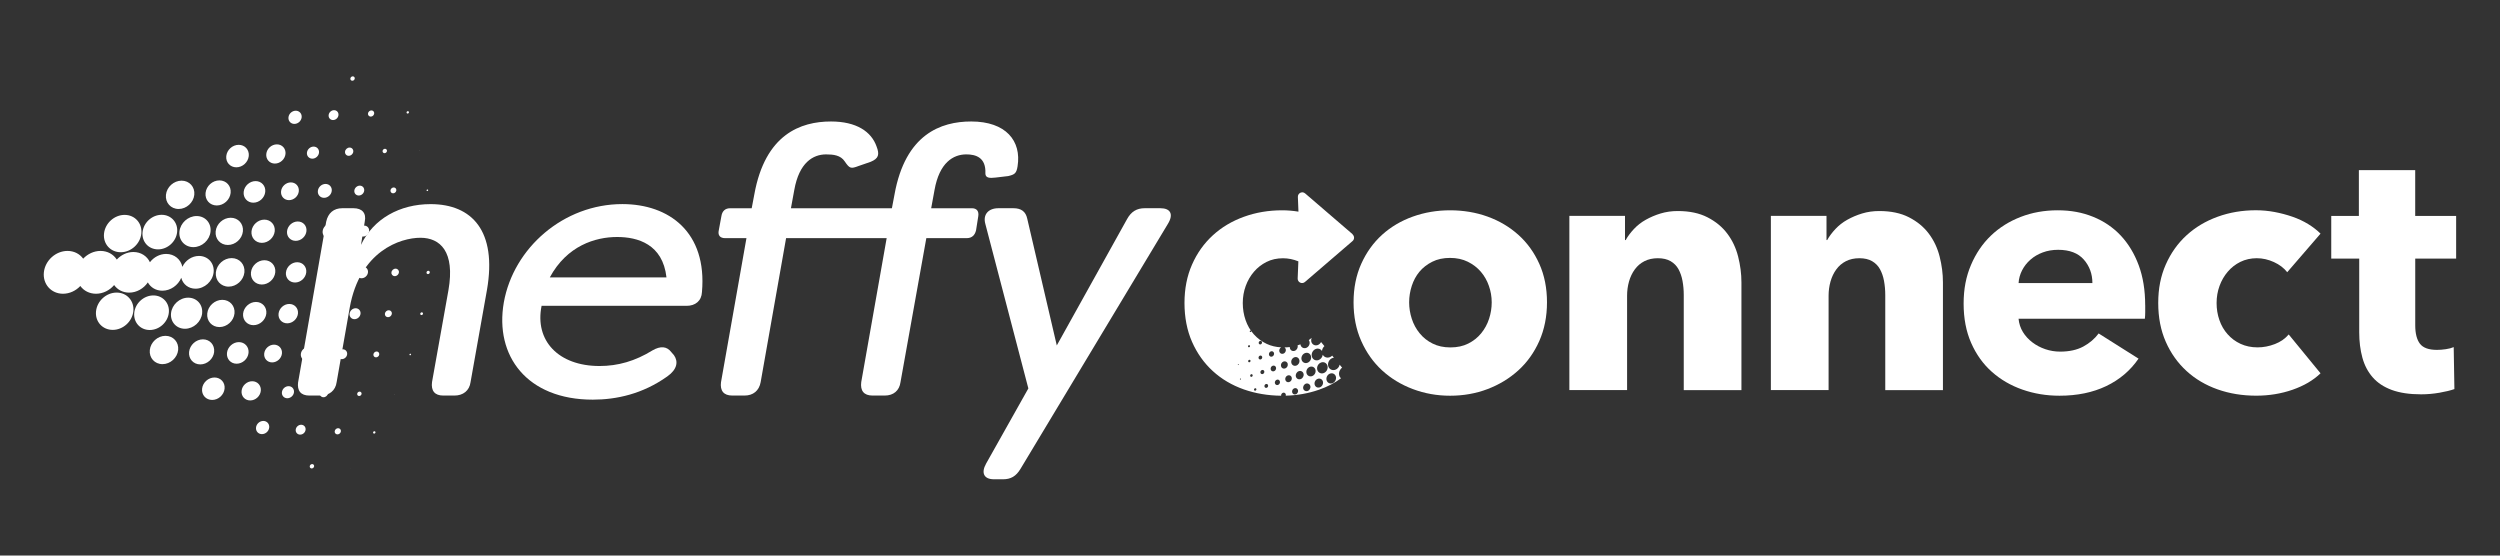
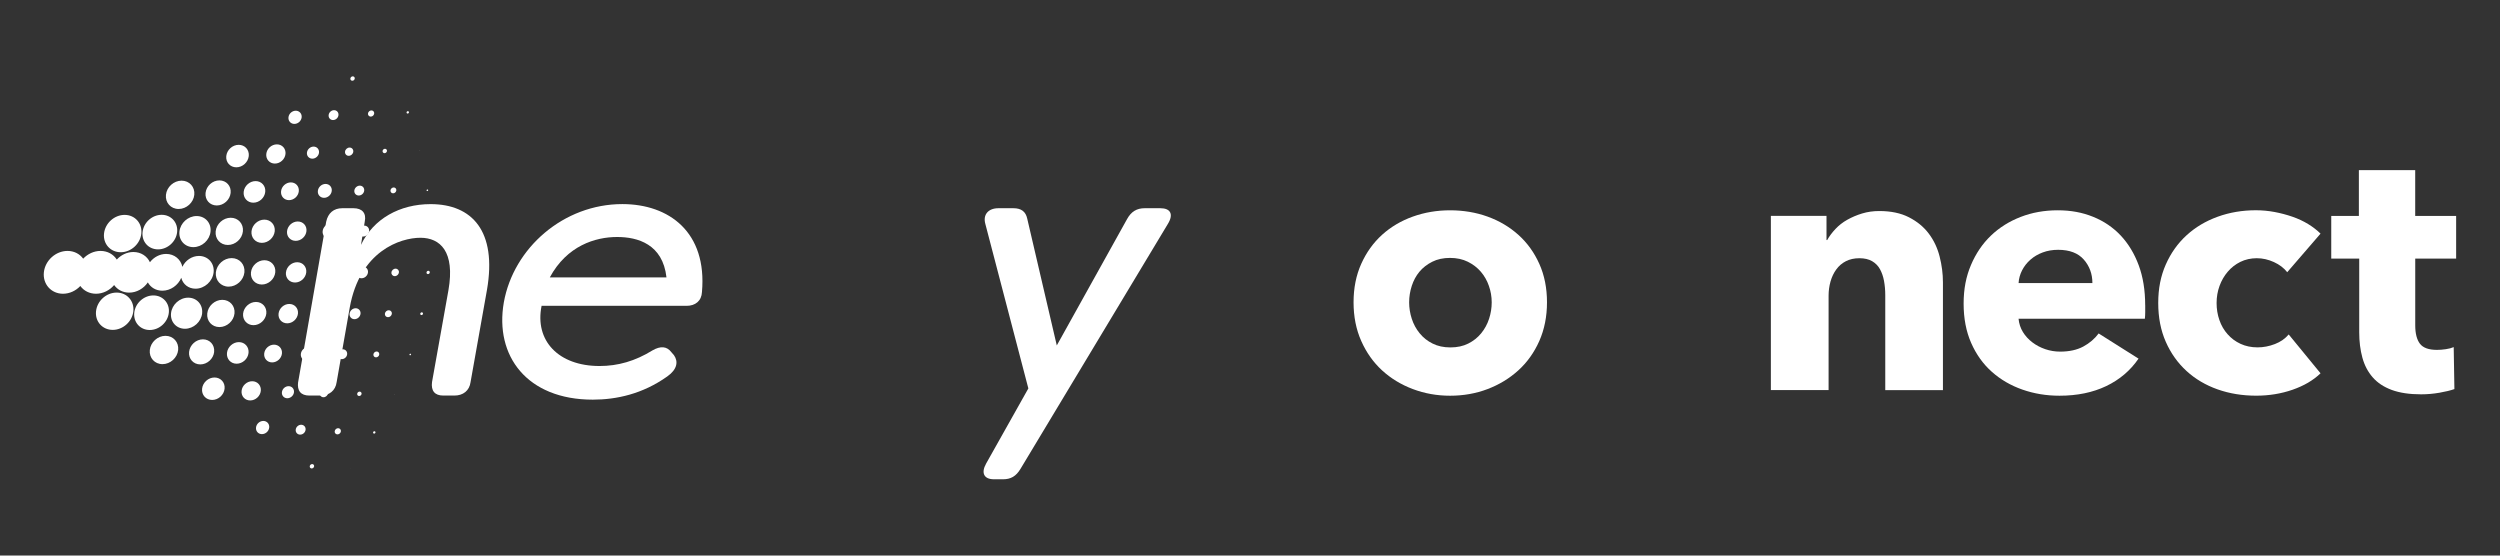
<svg xmlns="http://www.w3.org/2000/svg" id="Layer_2" viewBox="0 0 648 144">
  <rect x="0" y="0" width="648" height="144" fill="#333333" stroke="none" />
  <defs>
    <style>.cls-1{fill:#fff;}</style>
  </defs>
  <path class="cls-1" d="M29.59,73.89c.84,1.19,2.23,1.96,3.89,1.96,1.95,0,3.77-1.07,4.84-2.65,.72,1.3,2.09,2.15,3.76,2.15,2.14,0,4.1-1.41,4.9-3.35,.41,1.65,1.85,2.83,3.7,2.83,2.34,0,4.44-1.9,4.69-4.25,.25-2.34-1.45-4.24-3.8-4.24-1.85,0-3.54,1.18-4.3,2.83-.4-1.94-2.06-3.35-4.2-3.35-1.66,0-3.22,.85-4.21,2.15-.74-1.58-2.33-2.65-4.29-2.65-1.65,0-3.21,.77-4.3,1.96-.87-1.36-2.39-2.24-4.22-2.24-1.72,0-3.34,.79-4.49,2.01-.89-1.23-2.34-2.01-4.06-2.01-3.06,0-5.81,2.48-6.13,5.55-.32,3.06,1.9,5.55,4.96,5.55,1.72,0,3.34-.78,4.49-2.01,.89,1.23,2.34,2.01,4.06,2.01,1.82,0,3.54-.88,4.69-2.24m1.72-8.52c2.67,0,5.06-2.16,5.34-4.84,.28-2.67-1.66-4.84-4.33-4.84s-5.06,2.17-5.34,4.84c-.28,2.67,1.66,4.84,4.33,4.84m9.67-.74c2.47,0,4.69-2,4.95-4.48,.26-2.48-1.54-4.48-4.01-4.48s-4.69,2-4.95,4.48c-.26,2.47,1.53,4.48,4.01,4.48m5.34-10.47c2.03,0,3.85-1.65,4.06-3.67,.21-2.03-1.26-3.67-3.29-3.67s-3.85,1.64-4.06,3.67c-.21,2.03,1.26,3.67,3.29,3.67m.21,5.86c-.23,2.23,1.38,4.03,3.61,4.03s4.22-1.8,4.45-4.03c.23-2.23-1.38-4.03-3.61-4.03s-4.22,1.8-4.45,4.03m16.84,10.57c.21-2.04-1.27-3.7-3.31-3.7s-3.87,1.66-4.09,3.7c-.21,2.04,1.27,3.7,3.31,3.7s3.87-1.65,4.09-3.7m-7.16-17.34c1.79,0,3.4-1.45,3.59-3.25,.19-1.79-1.11-3.25-2.91-3.25s-3.4,1.45-3.59,3.25c-.19,1.8,1.11,3.25,2.91,3.25m6.77,6.71c.2-1.95-1.21-3.53-3.16-3.53s-3.7,1.58-3.9,3.53c-.2,1.95,1.21,3.53,3.16,3.53s3.7-1.58,3.9-3.53m8.39,10.63c.18-1.74-1.08-3.15-2.82-3.15s-3.3,1.41-3.48,3.15c-.18,1.74,1.08,3.15,2.82,3.15s3.3-1.41,3.48-3.15m-10.09-27.23c1.61,0,3.05-1.31,3.22-2.92,.17-1.61-1-2.91-2.61-2.91s-3.05,1.31-3.22,2.91c-.17,1.61,1,2.92,2.61,2.92m4.4,9.17c1.55,0,2.93-1.25,3.09-2.8,.16-1.54-.96-2.8-2.5-2.8s-2.93,1.25-3.09,2.8c-.16,1.54,.96,2.8,2.5,2.8m2.22,10.41c1.66,0,3.15-1.35,3.33-3.01,.17-1.66-1.03-3.01-2.69-3.01s-3.15,1.35-3.33,3.01c-.17,1.66,1.03,3.01,2.69,3.01m6.23,7.65c-.15,1.45,.9,2.63,2.36,2.63s2.75-1.18,2.91-2.63c.15-1.45-.9-2.63-2.35-2.63s-2.76,1.18-2.91,2.63m-2.87-28.2c1.37,0,2.61-1.11,2.75-2.49,.14-1.37-.85-2.49-2.23-2.49s-2.61,1.11-2.75,2.49c-.14,1.37,.85,2.49,2.23,2.49m1.6,7.18c-.13,1.27,.79,2.3,2.06,2.3s2.41-1.03,2.54-2.3c.13-1.27-.79-2.3-2.06-2.3s-2.41,1.03-2.54,2.3m4.33,7.83c-1.39,0-2.63,1.12-2.78,2.51-.15,1.39,.86,2.51,2.25,2.51s2.63-1.12,2.78-2.51c.15-1.39-.86-2.51-2.25-2.51m6.04,13.2c-.12,1.15,.71,2.09,1.87,2.09s2.19-.93,2.31-2.09c.12-1.15-.72-2.09-1.87-2.09s-2.18,.93-2.3,2.09m-6.93-38.49c.94,0,1.79-.76,1.89-1.71,.1-.94-.59-1.71-1.53-1.71s-1.79,.76-1.89,1.71c-.1,.94,.59,1.71,1.53,1.71m4.99,5.88c-.86,0-1.64,.7-1.73,1.57-.09,.86,.54,1.56,1.4,1.56s1.64-.7,1.73-1.56c.09-.87-.54-1.57-1.4-1.57m2.71,13.28c.99,0,1.89-.81,1.99-1.8,.11-1-.62-1.8-1.61-1.8s-1.89,.8-1.99,1.8c-.11,1,.62,1.8,1.61,1.8m-.37,8.63c-.11,1.09,.67,1.97,1.76,1.97s2.06-.88,2.17-1.97c.11-1.09-.67-1.97-1.76-1.97s-2.06,.88-2.17,1.97m10.39,9.18c-.84,0-1.59,.68-1.68,1.52s.52,1.52,1.36,1.52,1.59-.68,1.68-1.52c.09-.84-.52-1.52-1.36-1.52m-7.7-37.97c.71,0,1.34-.57,1.41-1.28,.07-.71-.44-1.28-1.14-1.28s-1.34,.57-1.41,1.28c-.07,.71,.44,1.28,1.14,1.28m4.29,7.13c-.59,0-1.12,.48-1.18,1.07-.06,.59,.37,1.07,.96,1.07s1.12-.48,1.18-1.07c.06-.59-.36-1.07-.95-1.07m2.37,12.43c.71,0,1.34-.57,1.41-1.28,.07-.71-.44-1.28-1.14-1.28s-1.34,.57-1.42,1.28c-.07,.71,.44,1.28,1.15,1.28m-.16,9.22c-.08,.79,.49,1.42,1.27,1.42s1.49-.64,1.57-1.42c.08-.78-.49-1.42-1.27-1.42s-1.49,.64-1.57,1.42m9.7,9.74c-.54,0-1.02,.44-1.07,.97-.06,.54,.33,.97,.87,.97s1.02-.44,1.07-.97c.06-.54-.33-.97-.87-.97m-11.21-48.71c.32,0,.6-.25,.63-.57,.03-.31-.19-.57-.51-.57s-.59,.26-.63,.57c-.03,.32,.19,.57,.51,.57m4.78,9.3c.45,0,.84-.36,.89-.81,.05-.44-.28-.8-.72-.8s-.84,.36-.89,.8c-.05,.45,.28,.81,.72,.81m3.69,8.34c-.31,0-.6,.25-.63,.57-.03,.31,.2,.57,.51,.57s.6-.26,.63-.57c.03-.31-.19-.57-.51-.57m2.26,10.02c-.42,0-.79,.34-.84,.76-.04,.42,.26,.76,.68,.76s.79-.34,.84-.76c.04-.42-.26-.76-.68-.76m.73,12.21c.5,0,.94-.4,1-.9,.05-.5-.31-.9-.81-.9s-.94,.4-1,.9c-.05,.5,.31,.9,.81,.9m8.24,9.39c-.24,0-.45,.19-.47,.43-.03,.24,.15,.43,.38,.43s.45-.19,.47-.43c.02-.24-.15-.43-.38-.43m-5.36-40.75c.17,0,.32-.14,.34-.31,.02-.17-.11-.31-.28-.31s-.32,.14-.34,.31c-.02,.17,.11,.31,.28,.31m3.13,9.58l.04,.05,.05-.05-.04-.05-.05,.05Zm2.01,10.09c-.12,0-.22,.1-.24,.21-.01,.12,.07,.21,.19,.21s.22-.1,.24-.21c.01-.12-.07-.21-.19-.21m.66,11.15c.2,0,.37-.16,.39-.36,.02-.19-.12-.35-.32-.35s-.37,.16-.39,.35c-.02,.2,.12,.36,.32,.36m-81.23,15.58c-2.67,0-5.06,2.16-5.34,4.84-.28,2.67,1.66,4.83,4.33,4.83s5.06-2.16,5.34-4.83c.28-2.67-1.66-4.84-4.33-4.84m13.53,5.22c.26-2.48-1.54-4.48-4.01-4.48s-4.69,2-4.95,4.48c-.26,2.47,1.53,4.48,4.01,4.48s4.69-2.01,4.95-4.48m-.87,5.99c-2.03,0-3.85,1.65-4.06,3.67-.21,2.03,1.26,3.67,3.29,3.67s3.85-1.65,4.06-3.67c.21-2.03-1.26-3.67-3.29-3.67m9.5-5.86c.23-2.23-1.38-4.03-3.61-4.03s-4.22,1.81-4.45,4.03c-.23,2.23,1.38,4.03,3.61,4.03s4.22-1.8,4.46-4.03m3.1,10.02c.19-1.79-1.11-3.25-2.9-3.25s-3.4,1.46-3.59,3.25c-.19,1.79,1.11,3.25,2.91,3.25s3.4-1.46,3.59-3.25m1.37-6.43c1.95,0,3.7-1.58,3.9-3.53,.2-1.95-1.21-3.53-3.16-3.53s-3.7,1.58-3.9,3.53c-.21,1.95,1.21,3.53,3.16,3.53m-1.28,13.07c-1.61,0-3.05,1.3-3.22,2.91-.17,1.61,1,2.91,2.61,2.91s3.05-1.3,3.22-2.91c.17-1.61-1-2.91-2.61-2.91m6.32-9.17c-1.54,0-2.93,1.25-3.09,2.8-.16,1.54,.96,2.8,2.5,2.8s2.93-1.25,3.09-2.8c.16-1.54-.96-2.8-2.5-2.8m3.78-4.39c1.66,0,3.15-1.35,3.33-3.01,.17-1.66-1.03-3.01-2.69-3.01s-3.15,1.35-3.33,3.01c-.17,1.66,1.03,3.01,2.69,3.01m-.33,14.53c-1.37,0-2.61,1.11-2.75,2.49-.15,1.37,.85,2.49,2.23,2.49s2.61-1.11,2.75-2.49c.14-1.37-.85-2.49-2.23-2.49m5.65-9.48c-1.27,0-2.41,1.03-2.54,2.3-.13,1.27,.79,2.3,2.06,2.3s2.41-1.03,2.54-2.3c.13-1.27-.79-2.3-2.06-2.3m6.21-8.04c.15-1.39-.86-2.51-2.25-2.51s-2.63,1.13-2.78,2.51c-.15,1.39,.86,2.51,2.25,2.51s2.63-1.13,2.78-2.51m-8.98,27.81c-.94,0-1.79,.76-1.89,1.71-.1,.94,.58,1.71,1.53,1.71s1.79-.76,1.89-1.71c.1-.94-.59-1.71-1.53-1.71m6.55-9.01c-.87,0-1.64,.7-1.73,1.57-.09,.86,.54,1.56,1.4,1.56s1.64-.7,1.73-1.56c.09-.87-.54-1.57-1.4-1.57m5.17-10.15c-1,0-1.89,.81-1.99,1.8-.1,1,.62,1.8,1.61,1.8s1.88-.81,1.99-1.8c.1-.99-.62-1.8-1.61-1.8m5.38-8.64c.11-1.09-.67-1.97-1.76-1.97s-2.06,.88-2.17,1.97c-.11,1.09,.67,1.97,1.76,1.97s2.06-.88,2.17-1.97m-7.29,28.79c-.71,0-1.34,.57-1.41,1.28-.07,.71,.44,1.28,1.15,1.28s1.34-.57,1.41-1.28c.07-.71-.44-1.28-1.15-1.28m6.01-9.26c-.59,0-1.12,.48-1.18,1.07-.06,.59,.37,1.06,.96,1.06s1.12-.48,1.18-1.06c.06-.59-.37-1.07-.95-1.07m5.9-9.02c.07-.71-.44-1.28-1.14-1.28s-1.34,.57-1.42,1.28c-.07,.71,.44,1.28,1.15,1.28s1.34-.57,1.41-1.28m2.2-11.92c-.79,0-1.49,.64-1.57,1.42-.08,.79,.49,1.42,1.27,1.42s1.49-.64,1.57-1.42c.08-.78-.49-1.42-1.27-1.42m-11.27,40.39c-.31,0-.6,.26-.63,.57-.03,.31,.2,.57,.51,.57s.6-.26,.63-.57c.03-.31-.19-.57-.51-.57m6.73-9.3c-.44,0-.84,.36-.89,.81-.05,.45,.28,.8,.72,.8s.84-.36,.89-.8c.05-.44-.28-.81-.72-.81m5.57-9.48c-.31,0-.6,.25-.63,.57-.03,.32,.2,.57,.51,.57s.6-.25,.63-.57c.03-.31-.2-.57-.51-.57m4.41-10.4c-.42,0-.79,.34-.84,.76-.04,.42,.26,.76,.68,.76s.8-.34,.84-.76c.04-.42-.26-.76-.68-.76m3.14-10.69c-.5,0-.94,.4-1,.9-.05,.5,.31,.9,.81,.9s.94-.4,1-.9c.05-.5-.31-.9-.81-.9m-10.04,41.02l.02,.02,.03-.02-.02-.02-.03,.02Zm6.32-9.66c-.17,0-.32,.14-.34,.31-.02,.17,.11,.31,.28,.31s.32-.14,.34-.31c.02-.17-.11-.31-.28-.31m5.14-9.58l.04,.05,.05-.05-.04-.05-.05,.05Zm4.18-10.52c-.12,0-.22,.1-.24,.21-.01,.12,.07,.21,.19,.21s.22-.09,.24-.21c.01-.12-.07-.21-.19-.21m2.96-10.72c-.2,0-.37,.16-.39,.36-.02,.2,.12,.35,.32,.35s.37-.16,.39-.35c.02-.2-.12-.36-.32-.36" />
  <path class="cls-1" d="M77.28,99.04l7.27-41.58c.48-2.23,1.94-3.49,4.17-3.49h2.91c2.23,0,3.39,1.26,2.91,3.49l-.97,6.01c3.2-6.78,10.08-10.56,18.03-10.56,10.76,0,17.25,6.98,14.63,22.19l-4.26,23.94c-.29,2.23-1.94,3.49-4.17,3.49h-2.91c-2.23,0-3.2-1.26-2.91-3.49l4.26-23.84c1.74-9.98-2.13-13.57-7.27-13.57s-15.7,3.39-18.32,18.12l-3.39,19.29c-.29,2.23-1.94,3.49-4.17,3.49h-2.91c-2.23,0-3.2-1.26-2.91-3.49" />
  <path class="cls-1" d="M130.59,78.39c2.52-14.15,15.51-25.49,30.72-25.49,12.11,0,22,7.27,20.64,22.78-.1,2.33-1.74,3.59-3.97,3.59h-37.6c-1.84,9.01,4.36,15.6,15.02,15.6,4.75,0,9.21-1.26,13.76-4.07,2.04-1.16,3.68-1.07,4.85,.48l.68,.78c1.16,1.65,.87,3.68-1.74,5.52-6.4,4.55-13.18,6.01-19.29,6.01-17.06,0-25.49-11.34-23.07-25.2m42.16-6.49c-.97-8.63-7.46-10.47-12.79-10.47-5.62,0-12.99,2.23-17.45,10.47h30.24Z" />
-   <path class="cls-1" d="M186.89,99.04l6.59-37.31h-5.52c-1.36,0-1.94-.78-1.65-2.04l.68-3.68c.19-1.26,.97-2.03,2.23-2.03h5.62l.68-3.59c2.81-15.6,12.02-18.9,19.87-18.9,6.59,0,10.47,2.62,11.82,6.49,.78,2.04,.58,3.1-1.55,3.97l-3.1,1.07c-2.04,.78-2.33,.68-3.59-1.16-1.07-1.65-3-1.84-4.85-1.84-3.39,0-6.98,2.13-8.24,9.21l-.87,4.75h26.17l.68-3.59c2.81-15.6,12.02-18.9,19.87-18.9,9.01,0,13.08,5.04,12.02,11.63-.29,1.84-.78,2.13-2.42,2.52l-3.3,.39c-1.55,.19-2.62,.1-2.62-1.07,.19-4.17-2.52-4.94-4.94-4.94-3.39,0-6.98,2.13-8.24,9.21l-.87,4.75h10.56c1.26,0,1.84,.78,1.65,2.03l-.58,3.68c-.29,1.26-1.07,2.04-2.42,2.04h-10.47l-6.69,37.31c-.29,2.23-1.84,3.49-4.07,3.49h-3.2c-2.23,0-3.2-1.26-2.91-3.49l6.59-37.31h-26.07l-6.59,37.31c-.39,2.23-1.94,3.49-4.17,3.49h-3.2c-2.23,0-3.2-1.26-2.91-3.49" />
  <path class="cls-1" d="M255.6,120.16l10.95-19.48-11.15-42.64c-.68-2.42,.78-4.07,3.39-4.07h3.88c2.04,0,3.2,.87,3.59,2.71l7.66,32.86,18.22-32.76c1.07-1.94,2.52-2.81,4.56-2.81h4.07c2.62,0,3.49,1.55,1.94,4.07l-38.19,63.48c-1.16,1.94-2.52,2.71-4.55,2.71h-2.33c-2.62,0-3.39-1.65-2.04-4.07" />
  <g>
    <path class="cls-1" d="M400.98,78.36c0,3.69-.67,7.03-1.99,10.02-1.33,2.99-3.14,5.53-5.44,7.62-2.3,2.09-4.96,3.7-7.98,4.85-3.02,1.15-6.26,1.72-9.7,1.72s-6.61-.58-9.66-1.72c-3.05-1.15-5.71-2.77-7.98-4.85-2.27-2.09-4.07-4.62-5.4-7.62-1.33-2.99-1.99-6.33-1.99-10.02s.66-7.01,1.99-9.97c1.33-2.96,3.13-5.47,5.4-7.53,2.27-2.05,4.93-3.63,7.98-4.72,3.05-1.09,6.27-1.63,9.66-1.63s6.68,.54,9.7,1.63c3.02,1.09,5.68,2.66,7.98,4.72,2.3,2.06,4.11,4.57,5.44,7.53,1.33,2.96,1.99,6.29,1.99,9.97Zm-14.33,0c0-1.45-.24-2.87-.73-4.26-.48-1.39-1.18-2.61-2.09-3.67-.91-1.06-2.03-1.92-3.36-2.58-1.33-.66-2.87-1-4.62-1s-3.3,.33-4.62,1c-1.33,.67-2.43,1.53-3.31,2.58-.88,1.06-1.54,2.28-1.99,3.67-.45,1.39-.68,2.81-.68,4.26s.23,2.87,.68,4.26c.45,1.39,1.13,2.65,2.04,3.76,.91,1.12,2.02,2.01,3.36,2.67,1.33,.67,2.87,1,4.62,1s3.29-.33,4.62-1c1.33-.66,2.45-1.56,3.36-2.67,.91-1.12,1.59-2.37,2.04-3.76,.45-1.39,.68-2.81,.68-4.26Z" />
-     <path class="cls-1" d="M436.43,101.12v-24.66c0-1.27-.11-2.48-.32-3.63-.21-1.15-.56-2.16-1.04-3.04-.48-.88-1.16-1.57-2.04-2.09-.88-.51-1.98-.77-3.31-.77s-2.49,.26-3.49,.77c-1,.51-1.83,1.22-2.49,2.13-.67,.91-1.16,1.95-1.5,3.13-.33,1.18-.5,2.4-.5,3.67v24.48h-14.96V55.96h14.42v6.26h.18c.54-.97,1.25-1.92,2.13-2.86,.88-.94,1.9-1.74,3.08-2.4,1.18-.66,2.46-1.21,3.85-1.63,1.39-.42,2.87-.63,4.44-.63,3.02,0,5.59,.54,7.71,1.63,2.12,1.09,3.82,2.49,5.12,4.22,1.3,1.72,2.24,3.7,2.81,5.94,.57,2.24,.86,4.47,.86,6.71v27.93h-14.96Z" />
    <path class="cls-1" d="M488.66,101.12v-24.66c0-1.27-.11-2.48-.32-3.63-.21-1.15-.56-2.16-1.04-3.04-.48-.88-1.16-1.57-2.04-2.09-.88-.51-1.98-.77-3.31-.77s-2.49,.26-3.49,.77c-1,.51-1.83,1.22-2.49,2.13-.67,.91-1.16,1.95-1.5,3.13-.33,1.18-.5,2.4-.5,3.67v24.48h-14.96V55.96h14.42v6.26h.18c.54-.97,1.25-1.92,2.13-2.86,.88-.94,1.9-1.74,3.08-2.4,1.18-.66,2.46-1.21,3.85-1.63,1.39-.42,2.87-.63,4.44-.63,3.02,0,5.59,.54,7.71,1.63,2.12,1.09,3.82,2.49,5.12,4.22,1.3,1.72,2.24,3.7,2.81,5.94,.57,2.24,.86,4.47,.86,6.71v27.93h-14.96Z" />
    <path class="cls-1" d="M556.04,79.08v1.81c0,.6-.03,1.18-.09,1.72h-32.74c.12,1.27,.5,2.42,1.13,3.45,.63,1.03,1.45,1.92,2.45,2.68,1,.76,2.12,1.35,3.36,1.77,1.24,.42,2.52,.63,3.85,.63,2.36,0,4.35-.44,5.98-1.31,1.63-.88,2.96-2.01,3.99-3.4l10.34,6.53c-2.12,3.08-4.91,5.46-8.39,7.12-3.48,1.66-7.51,2.49-12.11,2.49-3.39,0-6.59-.53-9.61-1.59-3.02-1.06-5.67-2.6-7.93-4.62-2.27-2.02-4.05-4.52-5.35-7.48-1.3-2.96-1.95-6.35-1.95-10.16s.63-7.03,1.9-10.02c1.27-2.99,2.99-5.53,5.17-7.62,2.18-2.09,4.74-3.7,7.71-4.85,2.96-1.15,6.17-1.72,9.61-1.72s6.38,.56,9.16,1.68c2.78,1.12,5.17,2.74,7.16,4.85,1.99,2.12,3.55,4.69,4.67,7.71,1.12,3.02,1.68,6.47,1.68,10.34Zm-13.69-5.71c0-2.36-.74-4.38-2.22-6.08-1.48-1.69-3.7-2.54-6.66-2.54-1.45,0-2.78,.23-3.99,.68-1.21,.45-2.27,1.07-3.17,1.86-.91,.79-1.63,1.71-2.18,2.77-.54,1.06-.85,2.16-.91,3.31h19.13Z" />
    <path class="cls-1" d="M592.85,70.56c-.85-1.09-1.99-1.96-3.45-2.63-1.45-.66-2.93-1-4.44-1s-2.99,.32-4.26,.95-2.36,1.48-3.26,2.54c-.91,1.06-1.62,2.28-2.13,3.67-.51,1.39-.77,2.87-.77,4.44s.24,3.05,.73,4.44c.48,1.39,1.19,2.62,2.13,3.67,.94,1.06,2.05,1.89,3.36,2.49,1.3,.6,2.77,.91,4.4,.91,1.51,0,3.01-.29,4.49-.86,1.48-.57,2.67-1.41,3.58-2.49l8.25,10.07c-1.87,1.81-4.29,3.23-7.25,4.26-2.96,1.03-6.11,1.54-9.43,1.54-3.57,0-6.9-.54-9.99-1.63-3.09-1.09-5.78-2.68-8.06-4.76-2.28-2.09-4.08-4.61-5.38-7.57-1.31-2.96-1.96-6.32-1.96-10.07s.65-7.01,1.96-9.97c1.31-2.96,3.1-5.49,5.38-7.57,2.28-2.09,4.97-3.69,8.06-4.81,3.09-1.12,6.39-1.68,9.9-1.68,1.63,0,3.25,.15,4.85,.45,1.6,.3,3.14,.71,4.62,1.22,1.48,.51,2.84,1.15,4.08,1.9,1.24,.76,2.31,1.59,3.22,2.49l-8.61,9.97Z" />
    <path class="cls-1" d="M626.03,67.02v17.3c0,2.12,.41,3.72,1.22,4.78,.82,1.06,2.28,1.59,4.4,1.59,.73,0,1.5-.06,2.31-.18,.82-.12,1.5-.3,2.04-.54l.18,10.88c-1.03,.36-2.33,.68-3.9,.95-1.57,.27-3.14,.41-4.72,.41-3.02,0-5.56-.38-7.62-1.14-2.06-.76-3.7-1.85-4.94-3.27-1.24-1.42-2.13-3.12-2.67-5.09-.54-1.97-.82-4.17-.82-6.59v-19.09h-7.25v-11.06h7.16v-11.88h14.6v11.88h10.61v11.06h-10.61Z" />
    <g>
-       <path class="cls-1" d="M350.63,60.74l-12.34-10.61c-.75-.65-1.92-.09-1.88,.91l.15,3.82c-1.4-.23-2.81-.35-4.24-.35-3.51,0-6.81,.56-9.9,1.68-3.09,1.12-5.78,2.72-8.06,4.81-2.28,2.09-4.08,4.61-5.38,7.57-1.31,2.96-1.96,6.29-1.96,9.97s.65,7.1,1.96,10.07c1.31,2.96,3.1,5.49,5.38,7.57,2.28,2.09,4.97,3.67,8.06,4.76,2.99,1.05,6.21,1.59,9.65,1.63-.04-.33,.16-.66,.48-.77,.33-.11,.66,.09,.73,.43,.02,.11,.01,.22-.02,.33,3.01-.08,5.87-.59,8.58-1.53,2.22-.77,4.13-1.76,5.74-2.97-.23-.21-.4-.5-.47-.84-.15-.73,.18-1.5,.77-1.92l-.64-.78c-.12,.61-.56,1.14-1.17,1.34-.82,.26-1.63-.21-1.81-1.06-.18-.85,.35-1.75,1.17-2.02,.11-.03,.22-.05,.32-.06l-.44-.54c-.2,.19-.44,.34-.7,.43-.71,.23-1.41-.06-1.75-.67-.08,.63-.51,1.2-1.13,1.4-.78,.25-1.55-.2-1.71-1.01-.17-.81,.33-1.66,1.11-1.91,.61-.2,1.22,.04,1.53,.55,.04-.48,.28-.94,.63-1.26l-.87-1.06c-.19,.37-.5,.67-.91,.8-.74,.24-1.47-.19-1.63-.96-.06-.31-.02-.63,.1-.92-.23,.21-.48,.4-.74,.58,.09,.13,.16,.28,.2,.45,.14,.67-.27,1.38-.92,1.59-.65,.21-1.29-.17-1.43-.84,0-.03,0-.06-.01-.1-.25,.09-.5,.18-.75,.26,0,.02,.02,.04,.02,.07,.12,.57-.23,1.18-.79,1.36-.55,.18-1.1-.14-1.22-.72-.02-.09-.02-.18-.02-.27-.46,.06-.91,.09-1.37,.1,.16,.11,.28,.28,.33,.5,.1,.48-.19,.98-.66,1.13-.46,.15-.92-.12-1.02-.6-.09-.41,.12-.84,.47-1.05-1.36-.07-2.6-.37-3.72-.89-1.3-.6-2.42-1.44-3.36-2.49-.94-1.06-1.65-2.28-2.13-3.67-.48-1.39-.73-2.87-.73-4.44s.26-3.05,.77-4.44c.51-1.39,1.22-2.61,2.13-3.67,.91-1.06,1.99-1.9,3.26-2.54s2.69-.95,4.26-.95c1.35,0,2.68,.27,3.99,.8l-.18,4.44c-.04,.99,1.12,1.56,1.88,.91l12.34-10.61c.53-.45,.53-1.27,0-1.72Zm-14.78,41.47c-.42,.14-.84-.11-.93-.55-.09-.44,.18-.9,.6-1.03,.42-.14,.84,.11,.93,.55,.09,.44-.18,.9-.6,1.04Zm3.07-.86c-.51,.16-1.02-.13-1.13-.66-.11-.53,.22-1.1,.73-1.26,.51-.16,1.02,.13,1.13,.66,.11,.53-.22,1.1-.73,1.26Zm5.87-4.53c.68-.22,1.34,.17,1.49,.87,.14,.7-.29,1.44-.96,1.65-.68,.22-1.34-.17-1.49-.87-.14-.7,.29-1.44,.96-1.65Zm-2.32-2.88c.74-.24,1.47,.19,1.63,.96,.16,.77-.31,1.58-1.05,1.82-.74,.24-1.47-.19-1.63-.96-.16-.77,.31-1.58,1.05-1.81Zm-.87,4.24c.6-.19,1.18,.15,1.31,.77,.13,.62-.25,1.27-.85,1.46-.6,.19-1.18-.15-1.31-.77-.13-.62,.25-1.27,.85-1.46Zm-.62-2.27c.14,.67-.27,1.38-.92,1.59-.65,.21-1.29-.17-1.43-.84-.14-.67,.27-1.38,.92-1.59,.65-.21,1.29,.17,1.43,.84Zm-2.65-4.41c.68-.22,1.35,.18,1.49,.88,.15,.7-.29,1.45-.97,1.67-.68,.22-1.35-.18-1.5-.88-.15-.7,.29-1.45,.97-1.67Zm-.44,5.41c.12,.57-.23,1.18-.79,1.36-.55,.18-1.1-.14-1.22-.71-.12-.57,.23-1.18,.79-1.36,.55-.18,1.1,.14,1.22,.72Zm-2.36-4.31c.58-.19,1.15,.15,1.27,.75,.12,.6-.24,1.23-.82,1.42-.58,.19-1.15-.15-1.27-.75-.12-.6,.24-1.23,.82-1.42Zm-.7,5.3c.1,.48-.2,.98-.66,1.13-.46,.15-.92-.12-1.02-.6-.1-.48,.19-.98,.66-1.13,.46-.15,.92,.12,1.02,.6Zm-2.11-4.21c.48-.15,.96,.13,1.06,.63,.1,.5-.2,1.03-.69,1.19-.48,.15-.96-.13-1.06-.63s.2-1.03,.69-1.19Zm-.96,5.2c.08,.37-.15,.77-.51,.89-.36,.12-.72-.09-.8-.47-.08-.37,.15-.77,.51-.89,.36-.12,.72,.09,.79,.47Zm-1.01-3.6c.08,.4-.16,.82-.55,.94-.38,.12-.76-.1-.84-.5-.08-.4,.16-.82,.55-.94,.38-.12,.76,.1,.84,.5Zm-1.32-4.22c.36-.12,.72,.09,.8,.47,.08,.37-.15,.77-.51,.89-.36,.12-.72-.09-.8-.47-.08-.37,.15-.77,.51-.89Zm-1.31,8.47c.26-.08,.52,.07,.57,.34,.06,.27-.11,.56-.37,.64-.26,.08-.52-.07-.57-.34-.06-.27,.11-.56,.37-.64Zm-.41-3.27c.06,.29-.12,.59-.4,.68-.28,.09-.55-.07-.61-.36-.06-.29,.12-.59,.4-.68s.55,.07,.61,.36Zm-1.12-7.89c.24-.08,.47,.06,.52,.3,.05,.24-.1,.5-.33,.58-.23,.08-.47-.06-.52-.3-.05-.24,.1-.5,.33-.58Zm0,3.8c.26-.08,.52,.07,.57,.34,.06,.27-.11,.56-.37,.64-.26,.08-.52-.07-.57-.34-.06-.27,.11-.56,.37-.64Zm-1.3,8.46c.17-.05,.33,.04,.36,.21,.04,.17-.07,.35-.24,.41-.17,.05-.33-.04-.36-.21-.04-.17,.07-.35,.24-.41Zm-1.4-6.75c-.17,.05-.33-.04-.36-.21-.04-.17,.07-.35,.24-.41,.17-.05,.33,.04,.36,.21,.04,.17-.07,.35-.24,.41Zm.8,3.34c.04,.18-.08,.38-.25,.44-.18,.06-.35-.05-.39-.23-.04-.18,.08-.38,.25-.44s.35,.05,.39,.23Zm-.61-11.55c.1-.03,.21,.03,.23,.13,.02,.11-.04,.22-.15,.26-.1,.03-.21-.03-.23-.13-.02-.11,.04-.22,.15-.26Zm-.39,3.8c.14-.04,.28,.04,.31,.18,.03,.14-.06,.3-.2,.34-.14,.04-.28-.04-.31-.18-.03-.14,.06-.3,.2-.34Zm-2.7,5.14c-.07,.02-.13-.02-.14-.08-.01-.07,.03-.14,.09-.16,.07-.02,.13,.02,.14,.08,.01,.07-.03,.14-.09,.16Zm.1-7.8h-.02s.01-.03,.01-.03h.02s-.01,.03-.01,.03Zm.46,11.58c-.08,.02-.16-.02-.17-.1-.02-.08,.03-.17,.11-.19,.08-.03,.16,.02,.17,.1,.02,.08-.03,.17-.11,.19Z" />
-       <path class="cls-1" d="M340.86,86.71h0s-.01,0-.02,.01c0,0,.02,0,.03-.01Z" />
-     </g>
+       </g>
  </g>
</svg>